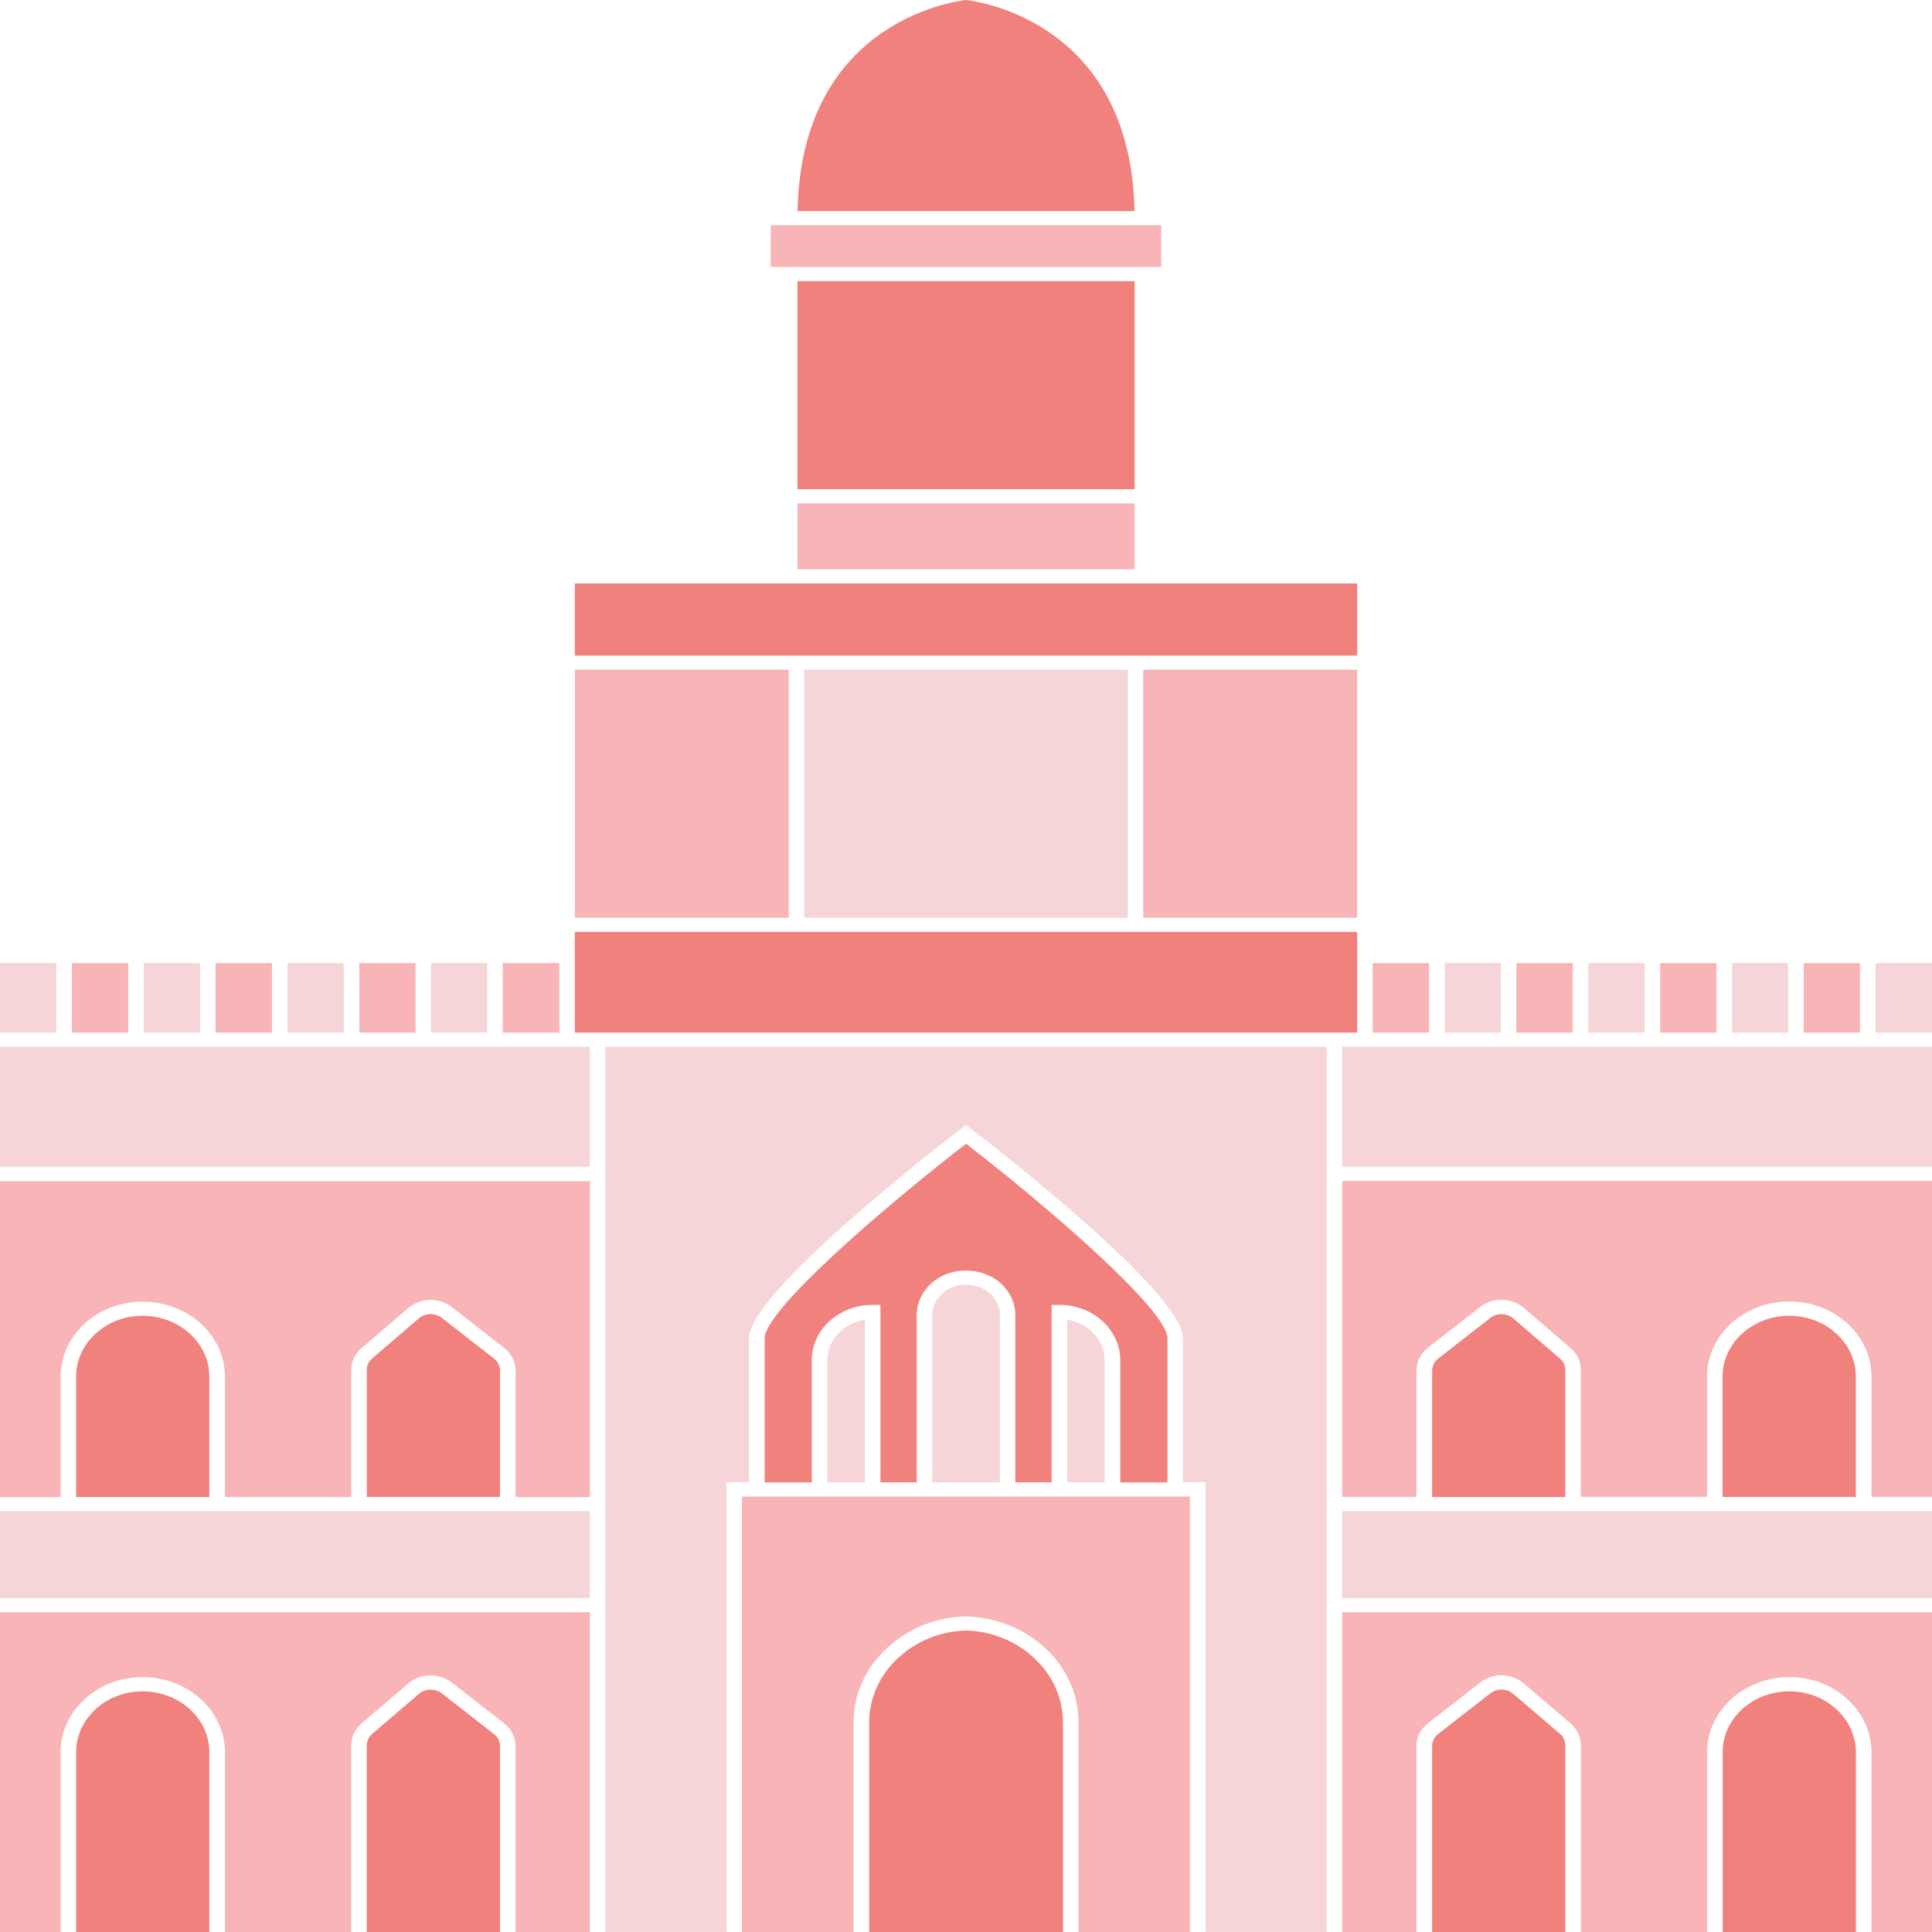
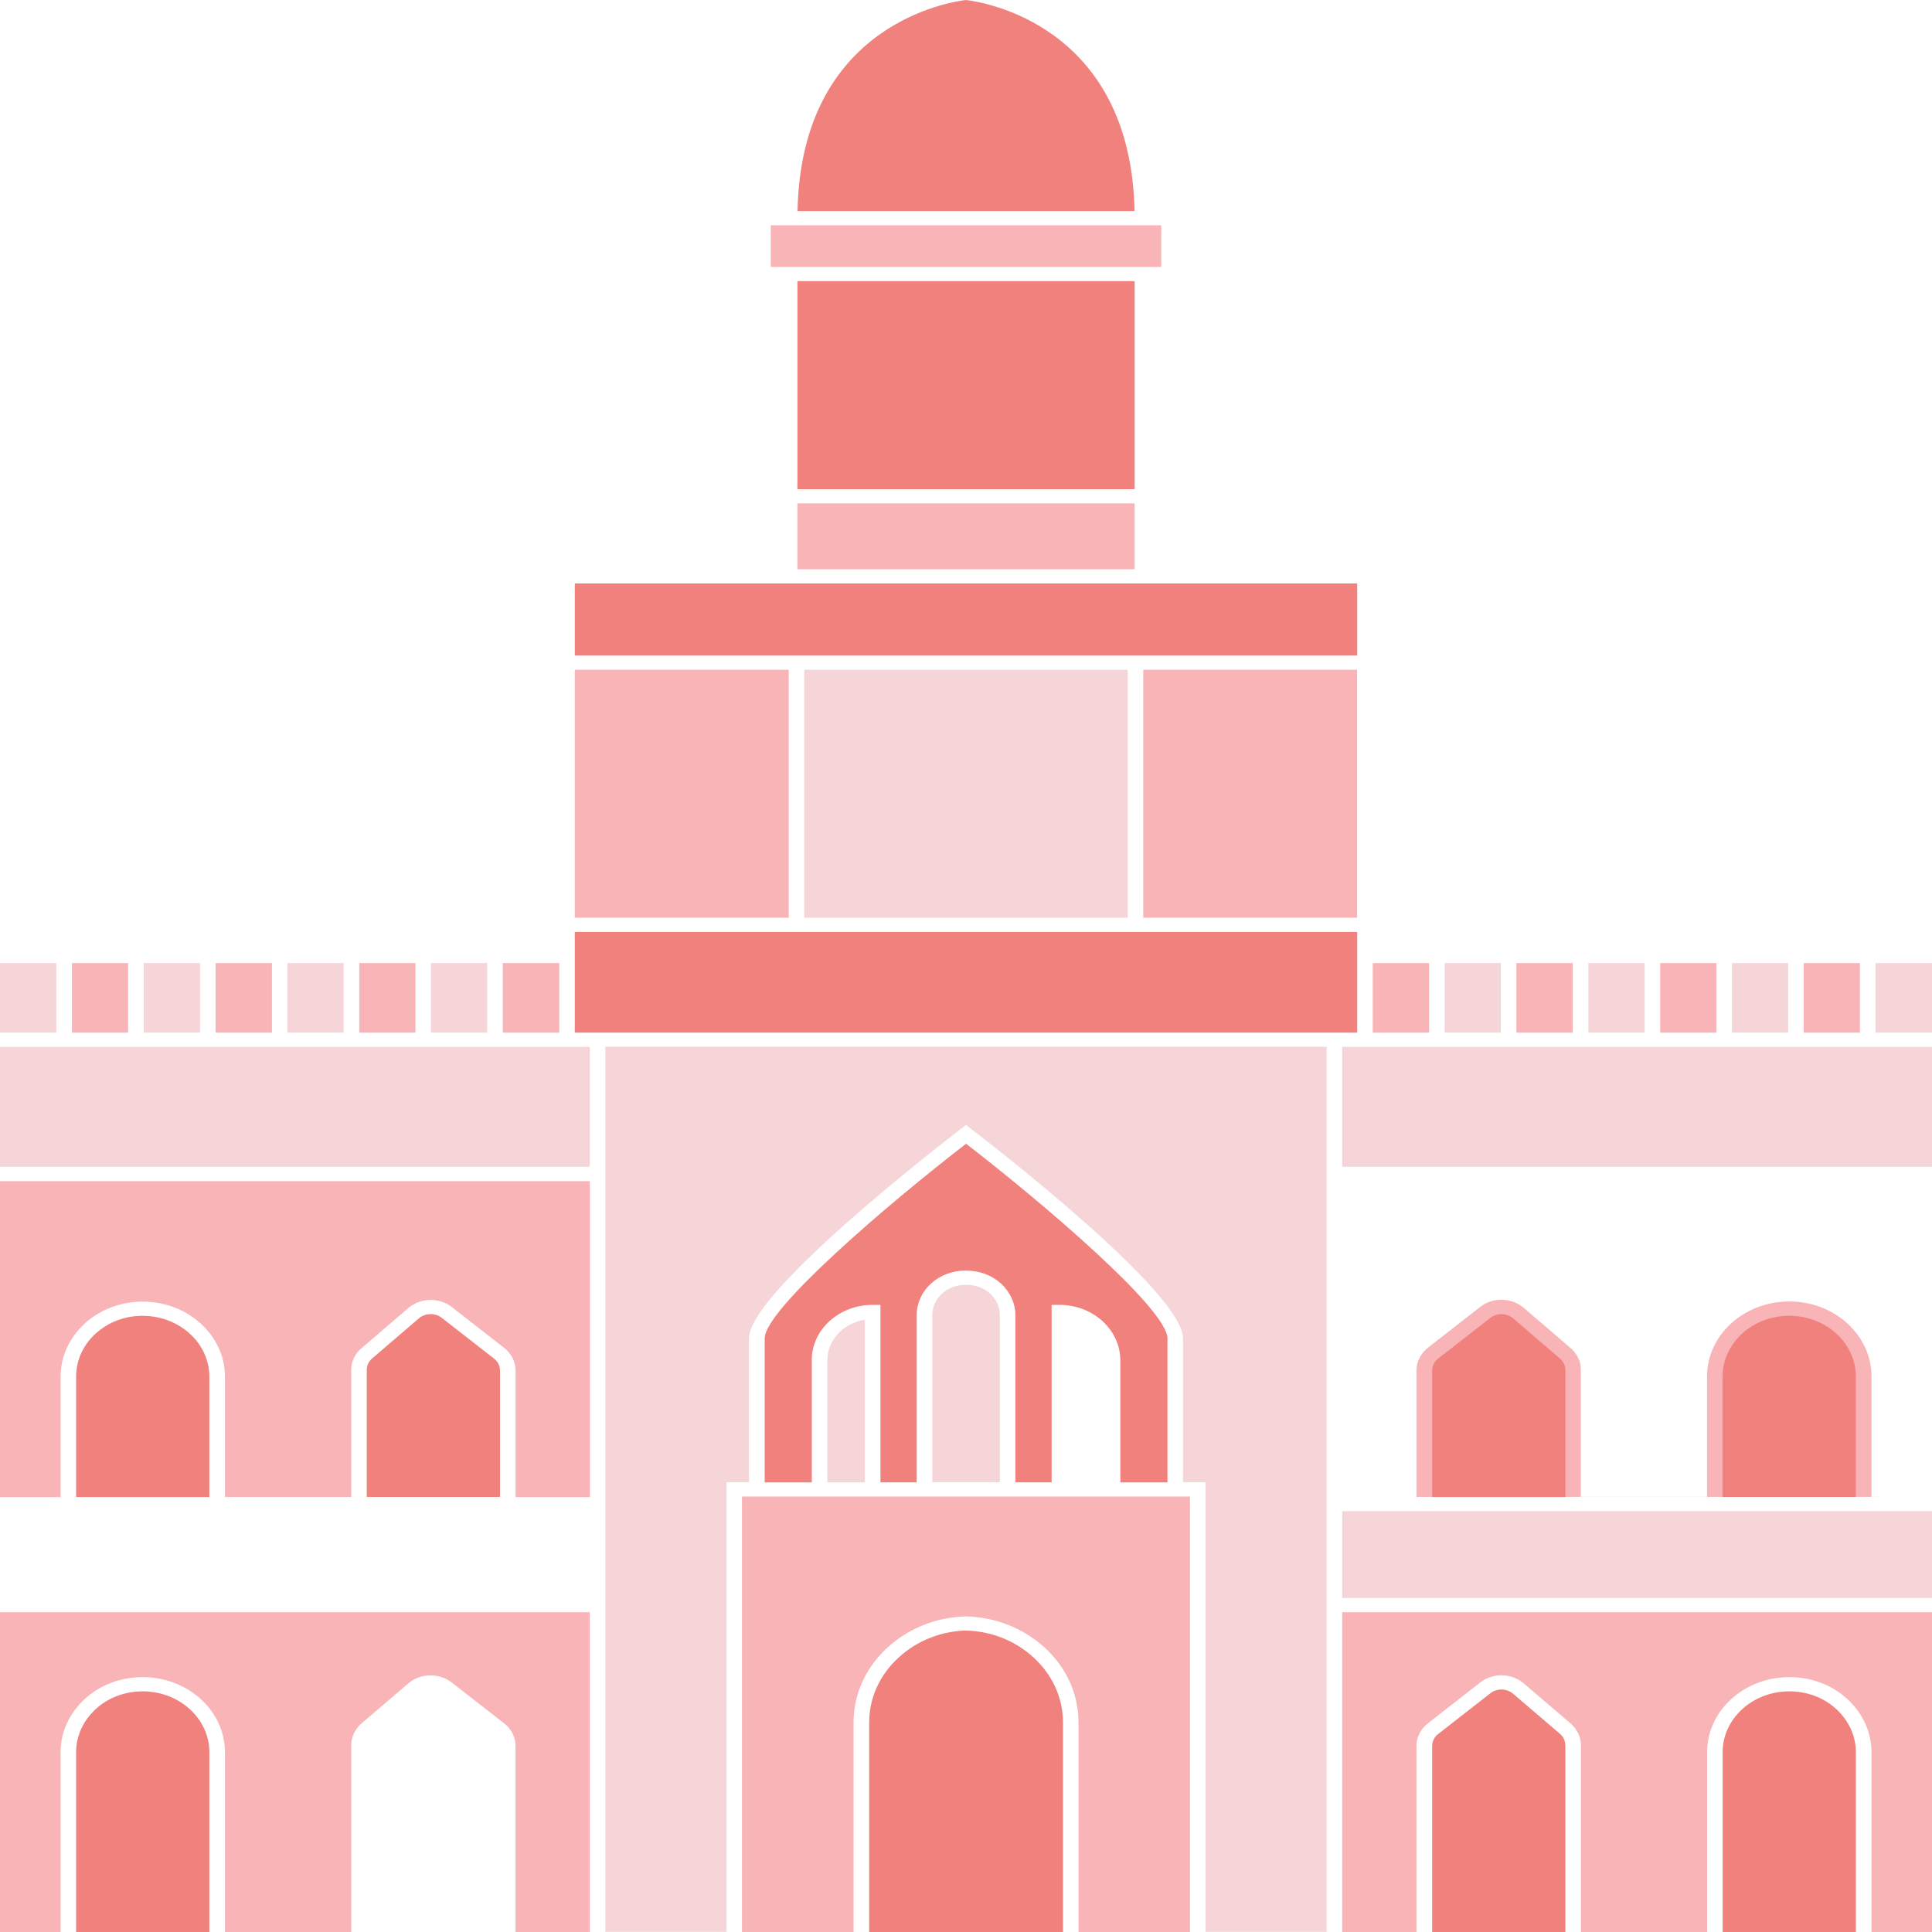
<svg xmlns="http://www.w3.org/2000/svg" id="Layer_1" viewBox="0 0 250 250">
  <rect x="242.69" y="124.62" width="7.31" height="9" style="fill:#f6d5d8;" />
  <path d="m125,0c-1.82.21-21.32,3.01-21.8,27.31h43.61C146.32,3.01,126.82.21,125,0Z" style="fill:#f1817d;" />
  <polygon points="150.26 29.15 148.83 29.15 101.17 29.15 99.74 29.15 99.74 34.54 101.17 34.54 148.83 34.54 150.26 34.54 150.26 29.15" style="fill:#f8b4b6;" />
  <rect x="103.19" y="36.38" width="43.63" height="26.92" style="fill:#f1817d;" />
  <rect x="103.19" y="65.14" width="43.63" height="8.52" style="fill:#f8b4b6;" />
  <polygon points="145.93 84.83 147.94 84.83 175.62 84.83 175.62 75.5 148.83 75.5 101.17 75.5 74.38 75.5 74.38 84.83 102.06 84.83 104.07 84.83 145.93 84.83" style="fill:#f1817d;" />
  <rect x="147.94" y="86.66" width="27.67" height="32.09" style="fill:#f8b4b6;" />
  <polygon points="78.33 133.62 171.67 133.62 173.68 133.62 175.62 133.62 175.62 122.78 175.62 120.59 147.94 120.59 145.93 120.59 104.07 120.59 102.06 120.59 74.38 120.59 74.38 122.78 74.38 133.62 76.32 133.62 78.33 133.62" style="fill:#f1817d;" />
-   <path d="m141.23,172.24c-.87-.78-1.96-1.29-3.14-1.47v21.04h4.85v-15.79c0-1.43-.61-2.77-1.72-3.78Z" style="fill:#f6d5d8;" />
-   <path d="m173.68,193.7h9.61v-16.36c0-1.13.55-2.21,1.5-2.96l6.73-5.25c1.62-1.3,4.07-1.25,5.67.12l6.02,5.17c.85.71,1.35,1.74,1.35,2.82v16.45h16.33v-15.57c0-5.36,4.77-9.71,10.64-9.71,2.84,0,5.51,1.01,7.52,2.84,2.01,1.84,3.12,4.28,3.12,6.87v15.57h7.83v-40.88h-76.32v40.88Z" style="fill:#f8b4b6;" />
+   <path d="m173.68,193.7h9.61v-16.36c0-1.13.55-2.21,1.5-2.96l6.73-5.25c1.62-1.3,4.07-1.25,5.67.12l6.02,5.17c.85.71,1.35,1.74,1.35,2.82v16.45h16.33v-15.57c0-5.36,4.77-9.71,10.64-9.71,2.84,0,5.51,1.01,7.52,2.84,2.01,1.84,3.12,4.28,3.12,6.87v15.57h7.83v-40.88v40.88Z" style="fill:#f8b4b6;" />
  <polygon points="222.91 195.54 220.89 195.54 204.56 195.54 202.55 195.54 185.3 195.54 183.29 195.54 173.68 195.54 173.68 206.78 250 206.78 250 195.54 242.17 195.54 240.15 195.54 222.91 195.54" style="fill:#f6d5d8;" />
  <path d="m183.29,250v-24.08c0-1.14.55-2.22,1.51-2.95l6.72-5.24c1.64-1.31,4.08-1.26,5.68.12l6.02,5.15c.87.75,1.35,1.76,1.35,2.84v24.16h16.33v-23.27c0-5.36,4.77-9.71,10.64-9.71,2.87,0,5.54,1.01,7.52,2.85,2.01,1.86,3.11,4.29,3.11,6.86v23.27h7.83v-41.38h-76.32v41.38h9.61Z" style="fill:#f8b4b6;" />
  <path d="m240.15,226.73c0-2.08-.9-4.06-2.53-5.57-1.61-1.48-3.77-2.3-6.09-2.3-4.75,0-8.62,3.53-8.62,7.87v23.27h17.24v-23.27Z" style="fill:#f1817d;" />
  <path d="m202.55,225.84c0-.57-.25-1.11-.71-1.5l-6.02-5.15c-.84-.73-2.12-.76-2.98-.07l-6.73,5.25c-.51.39-.79.95-.79,1.55v24.08h17.24v-24.16Z" style="fill:#f1817d;" />
  <path d="m240.15,178.14c0-2.1-.9-4.08-2.53-5.57-1.63-1.49-3.79-2.31-6.1-2.31-4.75,0-8.62,3.53-8.62,7.87v15.57h17.24v-15.57Z" style="fill:#f1817d;" />
  <path d="m202.55,177.26c0-.57-.25-1.1-.7-1.47l-6.03-5.18c-.84-.72-2.12-.75-2.98-.07l-6.73,5.25c-.51.4-.79.96-.79,1.56v16.36h17.24v-16.45Z" style="fill:#f1817d;" />
  <polygon points="250 135.46 242.69 135.46 240.67 135.46 233.4 135.46 231.39 135.46 224.12 135.46 222.1 135.46 214.83 135.46 212.82 135.46 205.53 135.46 203.51 135.46 196.22 135.46 194.21 135.46 186.94 135.46 184.92 135.46 177.63 135.46 175.62 135.46 173.68 135.46 173.68 150.98 250 150.98 250 142.3 250 135.46" style="fill:#f6d5d8;" />
  <rect x="104.07" y="86.66" width="41.86" height="32.09" style="fill:#f6d5d8;" />
  <rect x="74.38" y="86.66" width="27.68" height="32.09" style="fill:#f8b4b6;" />
  <path d="m105.04,176.02c0-1.92.82-3.72,2.31-5.08,1.5-1.35,3.47-2.09,5.57-2.09h1.01v22.96h4.69v-21.64c0-1.52.65-2.96,1.84-4.07,1.2-1.09,2.78-1.69,4.46-1.69,1.85,0,3.43.6,4.62,1.69,1.19,1.11,1.85,2.56,1.85,4.07v21.64h4.69v-22.96h1.01c2.09,0,4.06.74,5.56,2.09,1.49,1.37,2.32,3.17,2.32,5.09v15.79h6.1v-18.64c0-3.71-15.71-17.19-26.06-25.18-10.35,7.99-26.06,21.47-26.06,25.18v18.64h6.1v-15.79Z" style="fill:#f1817d;" />
  <path d="m137.55,222.9c0-3.2-1.36-6.19-3.83-8.44-2.36-2.16-5.46-3.39-8.72-3.47-3.23.08-6.33,1.31-8.69,3.47-2.47,2.24-3.84,5.24-3.84,8.44v27.1h25.08v-27.1Z" style="fill:#f1817d;" />
  <path d="m171.67,195.54v-60.09h-93.34v114.54h15.67v-58.19h2.92v-18.64c0-5.89,24.62-24.93,27.43-27.09l.65-.5.65.5c2.81,2.15,27.43,21.2,27.43,27.09v18.64h2.92v58.19h15.67v-54.46Z" style="fill:#f6d5d8;" />
  <path d="m128.11,167.39c-.8-.73-1.88-1.14-3.03-1.14-1.31,0-2.38.41-3.19,1.15-.81.75-1.25,1.74-1.25,2.77v21.64h8.74v-21.64c0-1.03-.45-2.02-1.26-2.78Z" style="fill:#f6d5d8;" />
  <path d="m144.96,193.65h-48.95v56.35h14.44v-27.1c0-.92.1-1.83.29-2.72.58-2.65,2-5.08,4.14-7.02,2.38-2.17,5.42-3.53,8.68-3.9.47-.05.94-.09,1.41-.1,3.86.1,7.44,1.52,10.17,4,2.85,2.59,4.42,6.04,4.42,9.74v27.1h14.42v-56.35h-9.02Z" style="fill:#f8b4b6;" />
  <path d="m109.46,171.71c-.24.16-.48.34-.69.54-1.1,1.01-1.71,2.35-1.71,3.78v15.79h4.85v-21.04c-.88.14-1.72.46-2.45.94Z" style="fill:#f6d5d8;" />
  <path d="m10.95,171.27c2.01-1.83,4.68-2.84,7.52-2.84,5.86,0,10.64,4.36,10.64,9.71v15.57h16.34v-16.45c0-1.09.49-2.12,1.36-2.83l6.01-5.16c1.61-1.37,4.04-1.42,5.68-.11l6.72,5.24c.96.75,1.5,1.83,1.5,2.96v16.36h9.61v-40.88H0v40.88h7.84v-15.57c0-2.6,1.11-5.03,3.11-6.87Z" style="fill:#f8b4b6;" />
-   <polygon points="66.71 195.54 64.7 195.54 47.46 195.54 45.44 195.54 29.11 195.54 27.09 195.54 9.85 195.54 7.84 195.54 0 195.54 0 206.78 76.32 206.78 76.32 195.54 66.71 195.54" style="fill:#f6d5d8;" />
  <path d="m0,250h7.84v-23.27c0-2.57,1.1-5.01,3.11-6.86,1.99-1.84,4.66-2.85,7.52-2.85,5.86,0,10.64,4.36,10.64,9.71v23.27h16.34v-24.16c0-1.09.48-2.1,1.34-2.84l6.02-5.15c1.58-1.37,4.03-1.42,5.68-.11l6.72,5.24c.95.72,1.5,1.8,1.5,2.94v24.08h9.61v-41.38H0v41.38Z" style="fill:#f8b4b6;" />
  <path d="m27.09,226.73c0-4.34-3.87-7.87-8.62-7.87-2.32,0-4.48.82-6.09,2.3-1.63,1.51-2.53,3.48-2.53,5.57v23.27h17.24v-23.27Z" style="fill:#f1817d;" />
-   <path d="m64.7,225.92c0-.6-.29-1.16-.79-1.54l-6.73-5.25c-.88-.69-2.15-.66-2.98.06l-6.03,5.16c-.46.39-.71.93-.71,1.5v24.16h17.24v-24.08Z" style="fill:#f1817d;" />
  <path d="m18.47,170.26c-2.3,0-4.47.82-6.1,2.31-1.63,1.49-2.52,3.46-2.52,5.57v15.57h17.24v-15.57c0-4.34-3.87-7.87-8.62-7.87Z" style="fill:#f1817d;" />
  <path d="m63.9,175.78l-6.72-5.24c-.86-.68-2.15-.66-2.99.06l-6.02,5.17c-.46.38-.71.91-.71,1.48v16.45h17.24v-16.36c0-.61-.28-1.16-.8-1.56Z" style="fill:#f1817d;" />
  <polygon points="76.32 135.46 74.38 135.46 72.37 135.46 65.06 135.46 63.04 135.46 55.77 135.46 53.76 135.46 46.49 135.46 44.47 135.46 37.2 135.46 35.19 135.46 27.9 135.46 25.88 135.46 18.59 135.46 16.58 135.46 9.31 135.46 7.29 135.46 0 135.46 0 142.3 0 150.98 76.32 150.98 76.32 135.46" style="fill:#f6d5d8;" />
  <rect x="55.77" y="124.62" width="7.27" height="9" style="fill:#f6d5d8;" />
  <rect x="65.06" y="124.62" width="7.31" height="9" style="fill:#f8b4b6;" />
  <rect x="46.49" y="124.62" width="7.27" height="9" style="fill:#f8b4b6;" />
  <rect x="37.2" y="124.62" width="7.27" height="9" style="fill:#f6d5d8;" />
  <rect x="27.9" y="124.62" width="7.29" height="9" style="fill:#f8b4b6;" />
  <rect x="18.59" y="124.62" width="7.29" height="9" style="fill:#f6d5d8;" />
  <rect x="9.31" y="124.62" width="7.27" height="9" style="fill:#f8b4b6;" />
  <rect x="0" y="124.62" width="7.29" height="9" style="fill:#f6d5d8;" />
  <rect x="233.4" y="124.62" width="7.27" height="9" style="fill:#f8b4b6;" />
  <rect x="224.12" y="124.62" width="7.27" height="9" style="fill:#f6d5d8;" />
  <rect x="214.83" y="124.62" width="7.27" height="9" style="fill:#f8b4b6;" />
  <rect x="205.53" y="124.62" width="7.29" height="9" style="fill:#f6d5d8;" />
  <rect x="196.22" y="124.62" width="7.29" height="9" style="fill:#f8b4b6;" />
  <rect x="186.94" y="124.62" width="7.27" height="9" style="fill:#f6d5d8;" />
  <rect x="177.63" y="124.62" width="7.29" height="9" style="fill:#f8b4b6;" />
</svg>